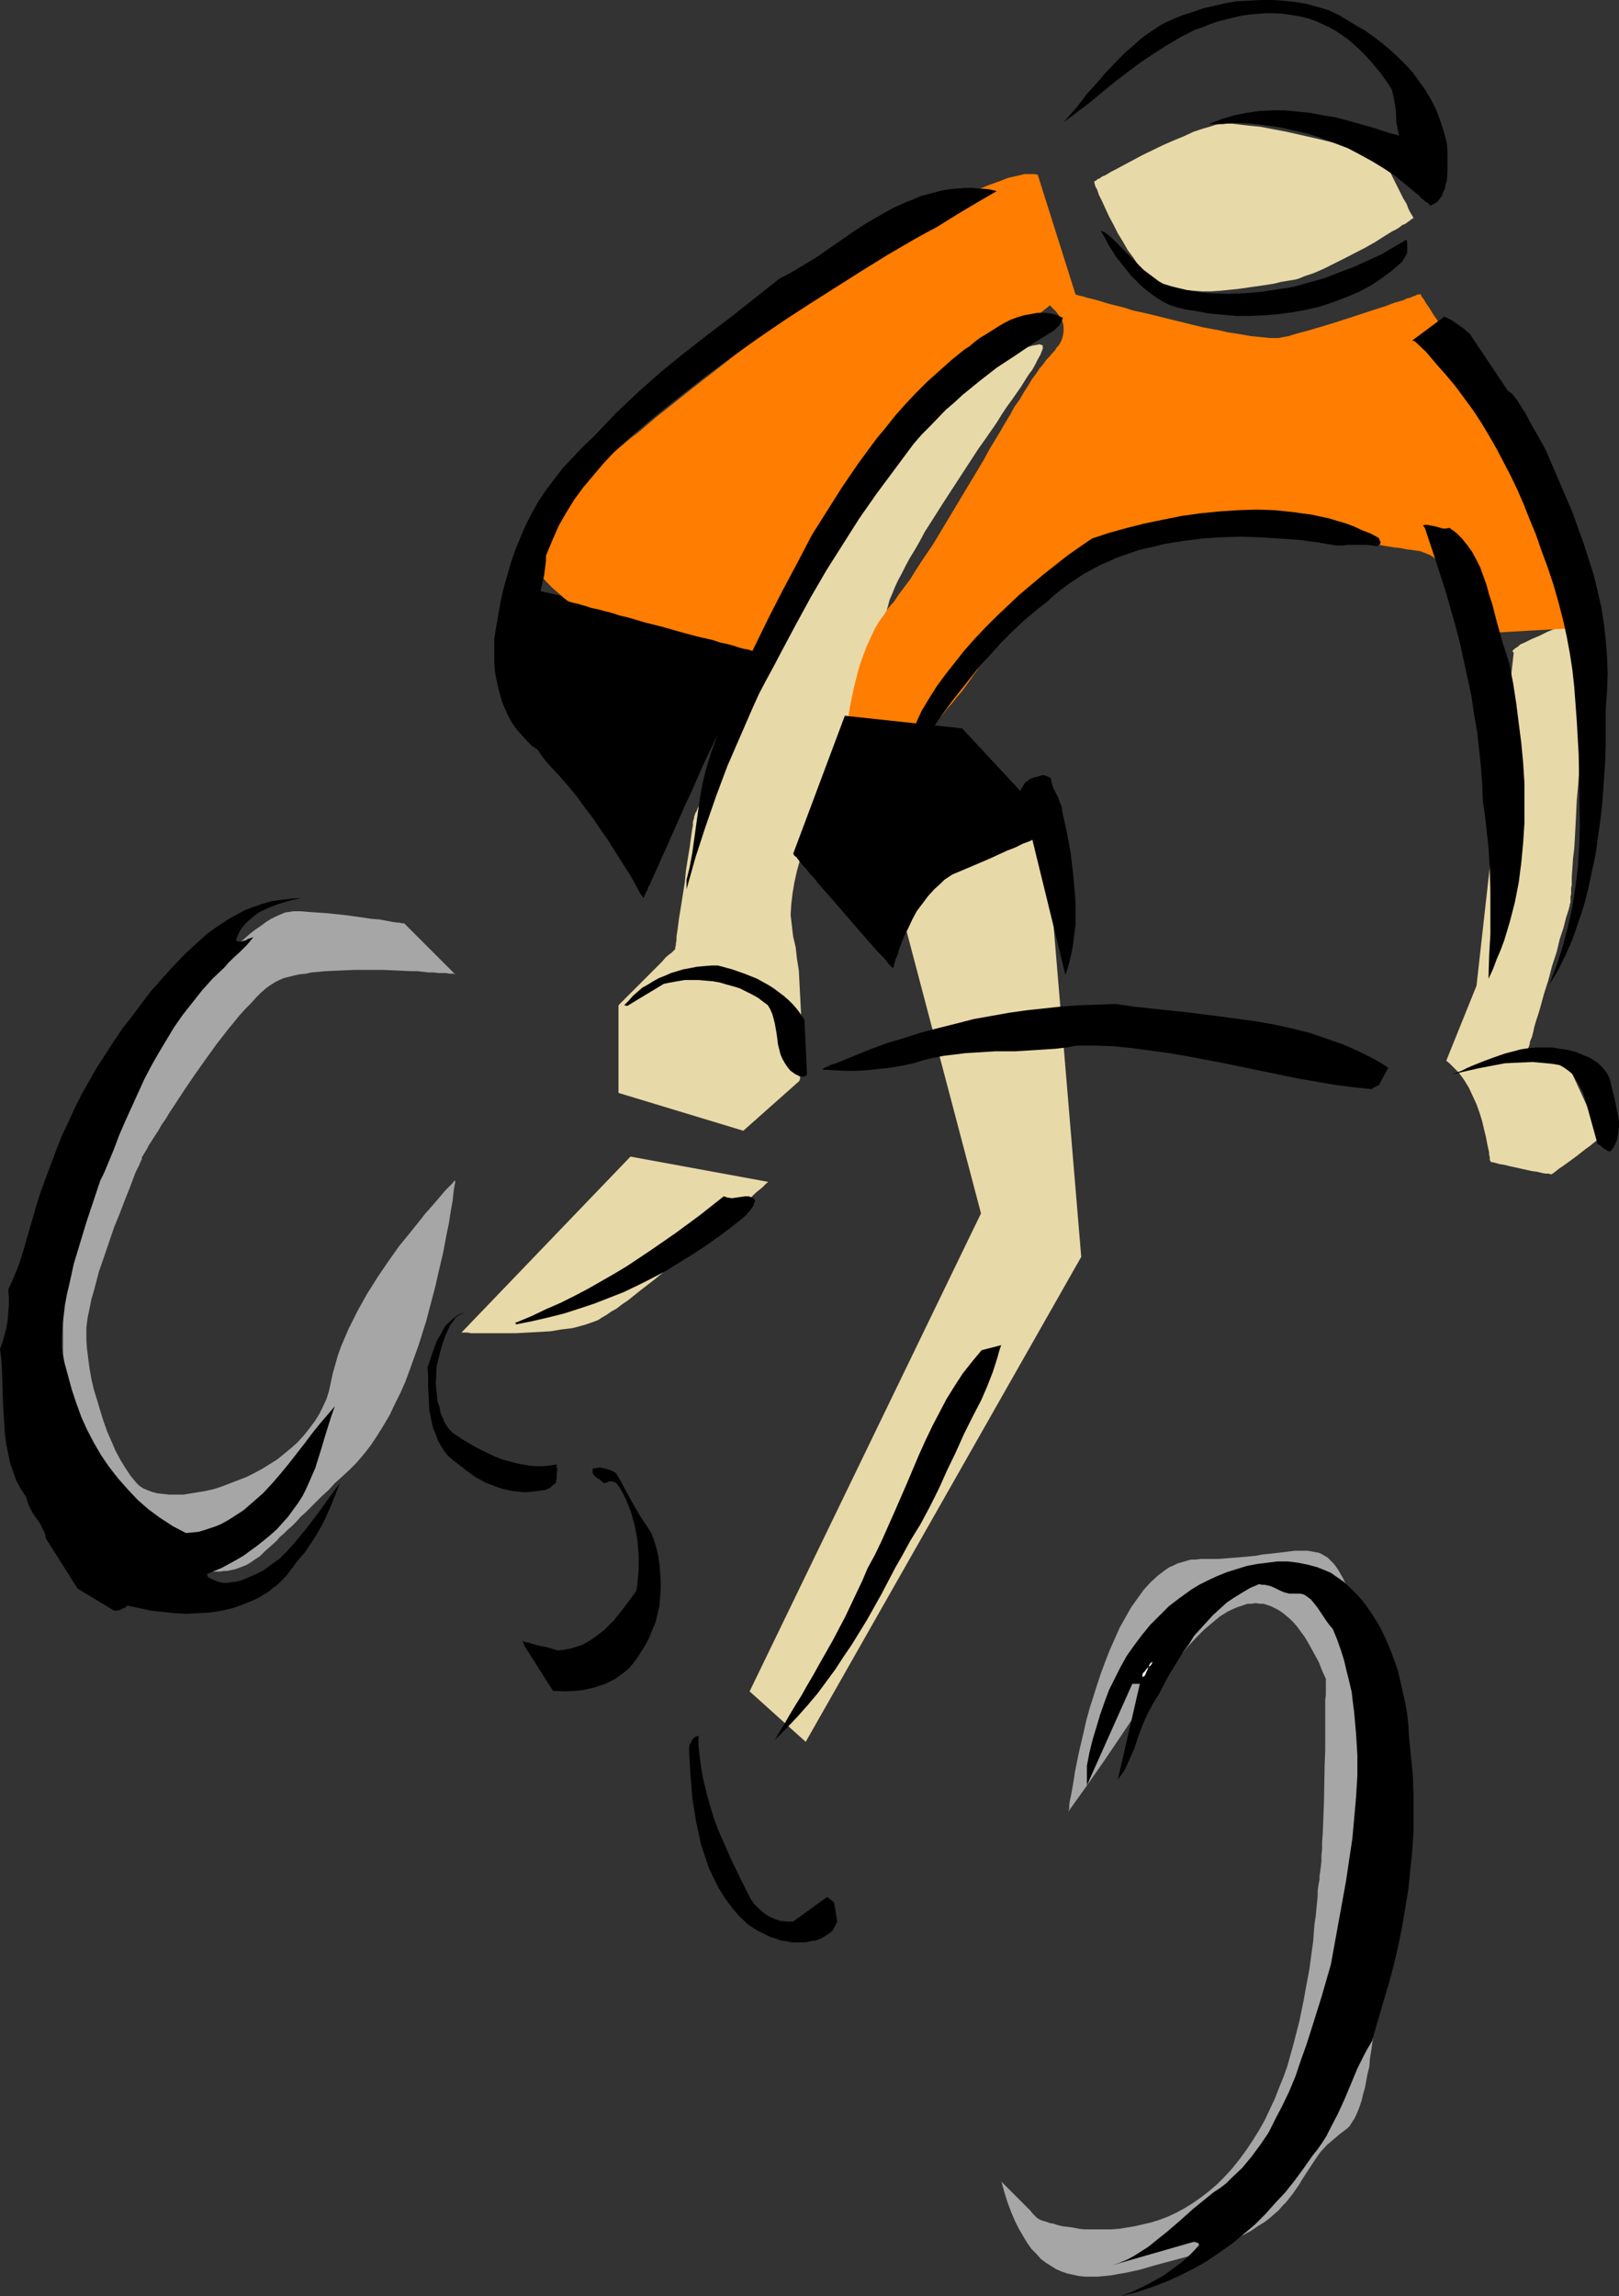
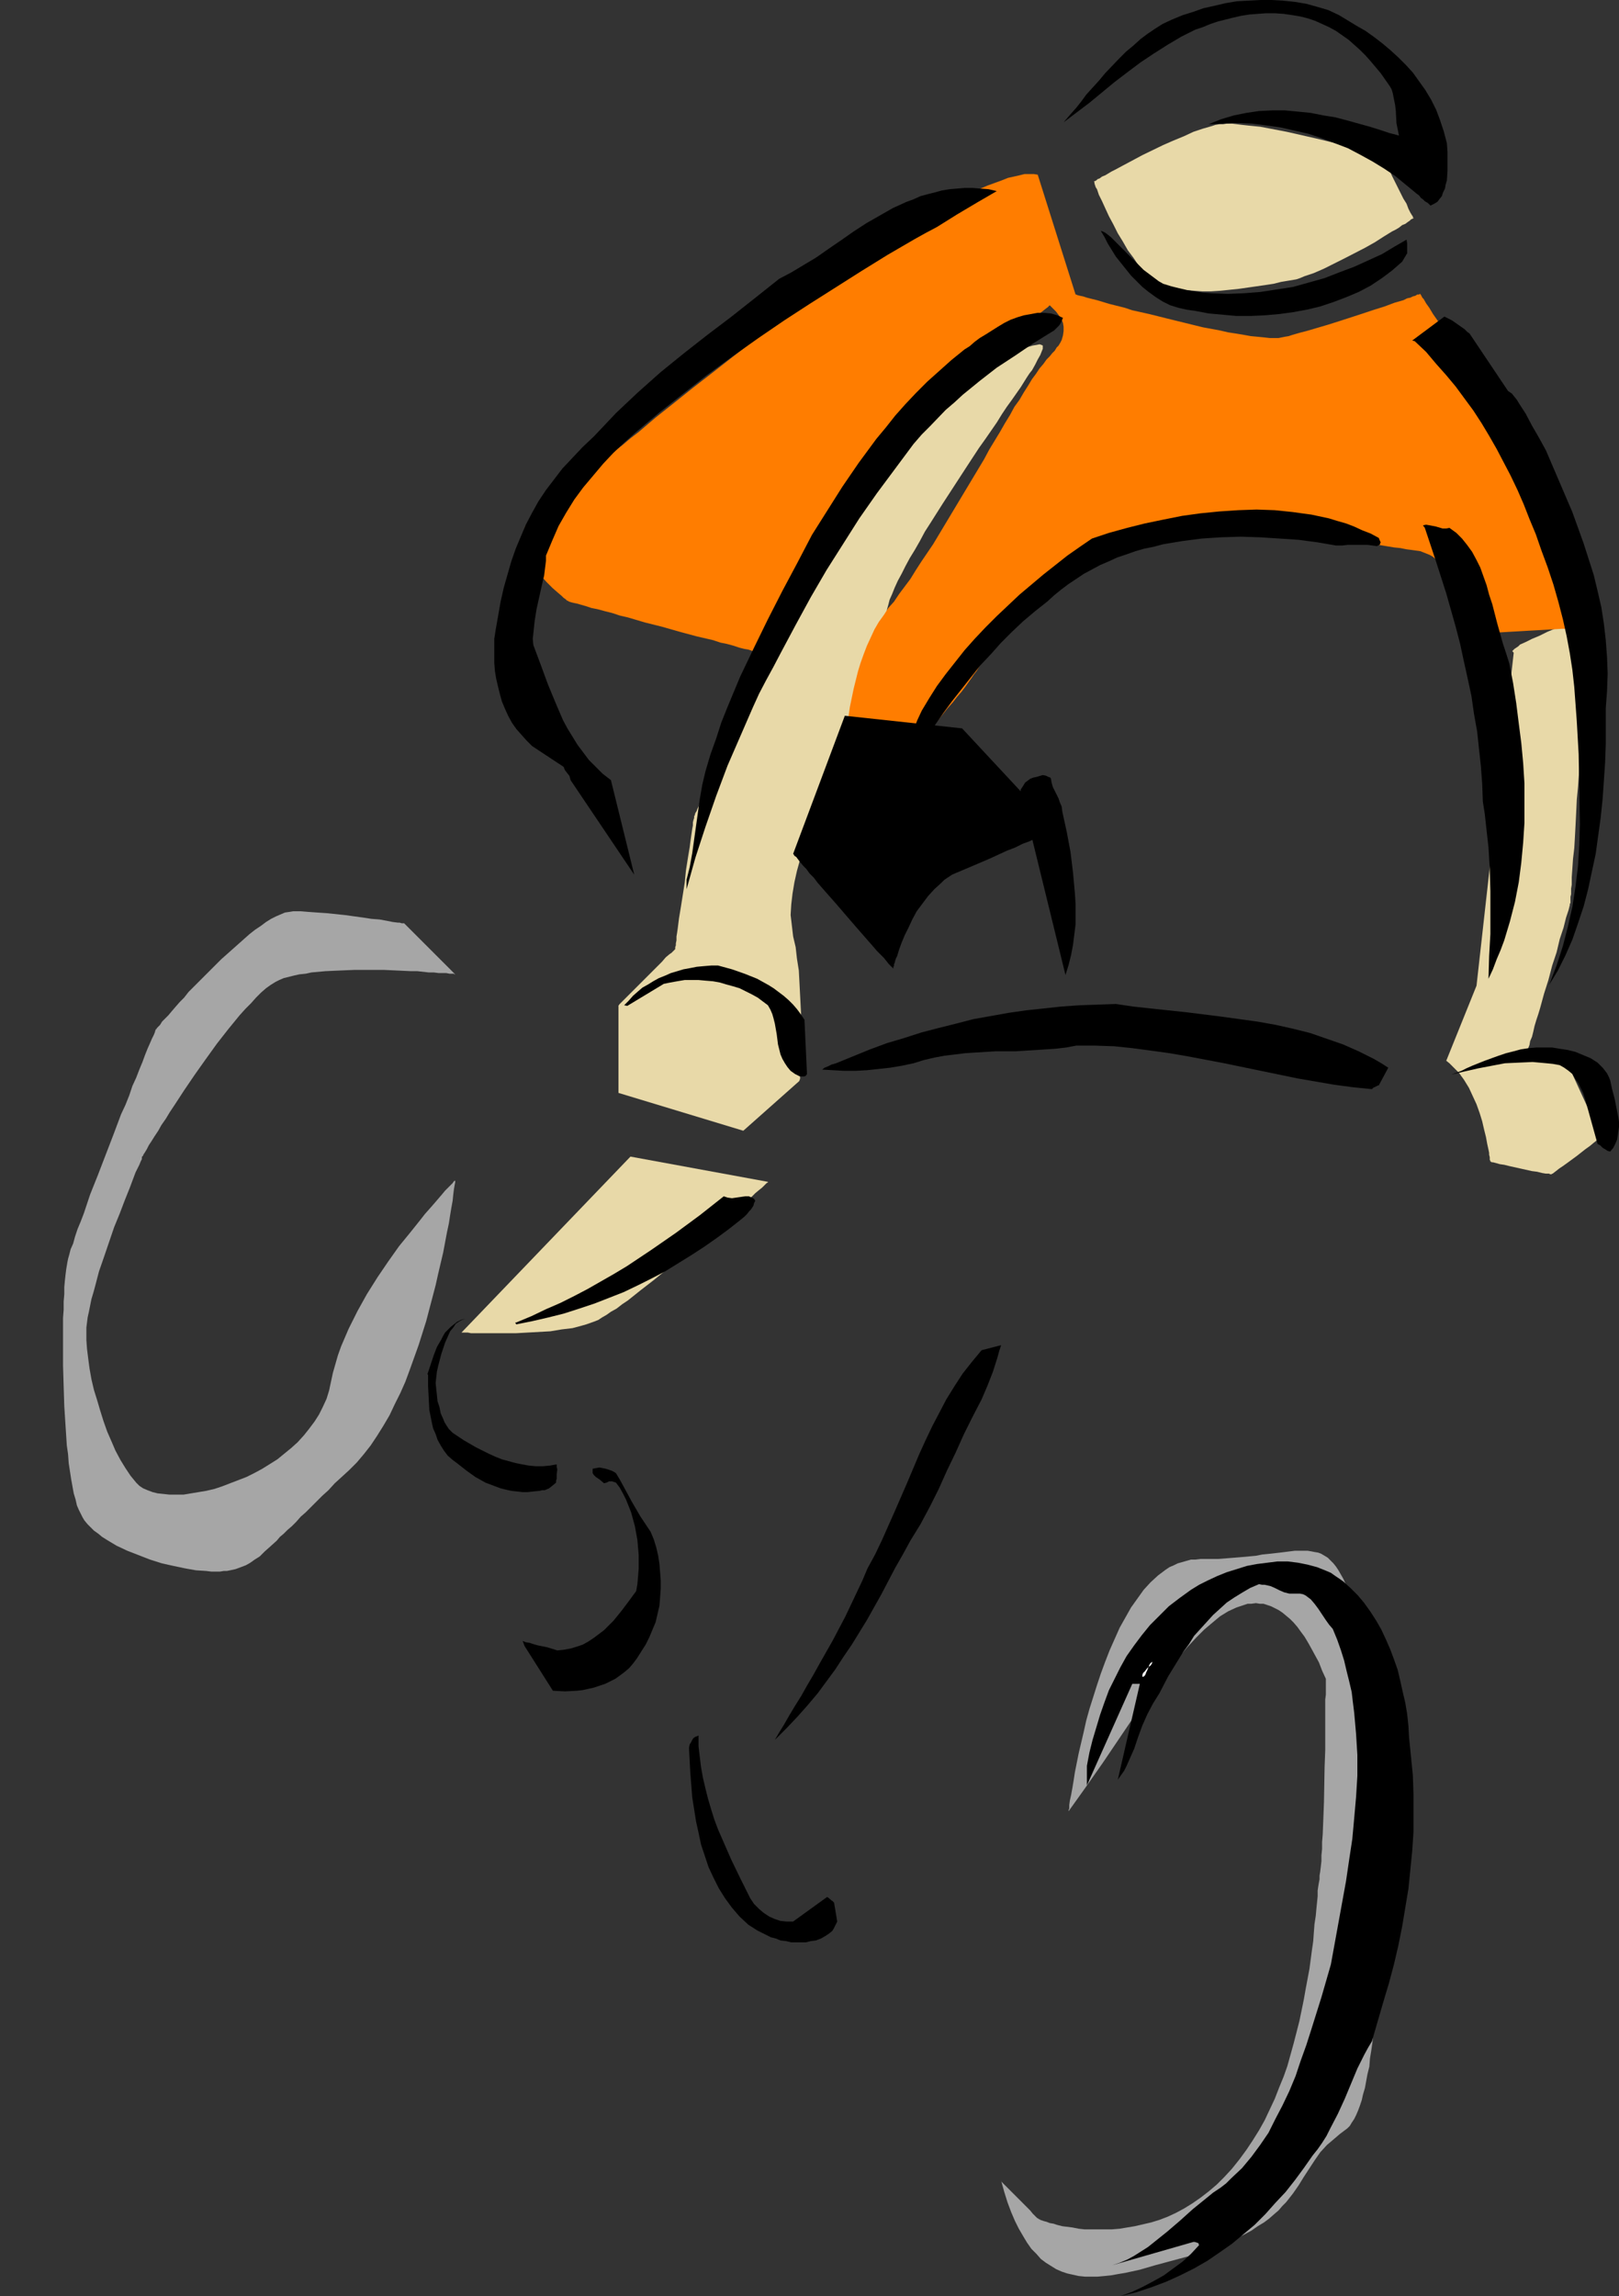
<svg xmlns="http://www.w3.org/2000/svg" xmlns:ns1="http://sodipodi.sourceforge.net/DTD/sodipodi-0.dtd" xmlns:ns2="http://www.inkscape.org/namespaces/inkscape" version="1.0" width="109.772mm" height="155.668mm" id="svg29" ns1:docname="Cycling 30.wmf">
  <rect width="100%" height="100%" fill="#333333" stroke="none" />
  <ns1:namedview id="namedview29" pagecolor="#ffffff" bordercolor="#000000" borderopacity="0.25" ns2:showpageshadow="2" ns2:pageopacity="0.0" ns2:pagecheckerboard="0" ns2:deskcolor="#d1d1d1" ns2:document-units="mm" />
  <defs id="defs1">
    <pattern id="WMFhbasepattern" patternUnits="userSpaceOnUse" width="6" height="6" x="0" y="0" />
  </defs>
  <path style="fill:#e8d9a8;fill-opacity:1;fill-rule:evenodd;stroke:none" d="m 280.308,46.538 v 0 l 0.162,0.162 v 0.323 l 0.162,0.485 0.162,0.485 0.323,0.485 0.485,1.454 0.808,1.616 0.808,1.778 0.969,2.101 1.131,2.101 1.131,2.262 1.292,2.101 1.292,2.262 1.454,1.939 1.292,1.939 1.454,1.616 1.616,1.454 0.808,0.485 0.646,0.485 1.616,0.808 1.777,0.646 1.939,0.485 2.1,0.323 2.1,0.162 2.262,0.162 h 2.262 l 2.423,-0.162 4.685,-0.485 4.524,-0.646 2.262,-0.323 2.1,-0.323 1.939,-0.485 1.939,-0.323 0.969,-0.162 0.969,-0.162 0.969,-0.323 1.131,-0.485 2.423,-0.808 2.585,-1.131 2.585,-1.293 2.585,-1.293 5.332,-2.747 2.585,-1.454 2.262,-1.454 2.1,-1.293 0.969,-0.485 0.808,-0.485 0.808,-0.646 0.808,-0.323 0.646,-0.485 0.485,-0.323 0.323,-0.323 0.323,-0.162 0.323,-0.162 v 0 -0.162 h -0.162 v -0.323 l -0.162,-0.162 -0.485,-0.808 -0.485,-0.97 -0.485,-1.293 -0.808,-1.293 -1.454,-2.909 -1.454,-2.909 -0.646,-1.454 -0.646,-1.131 -0.485,-0.97 -0.485,-0.808 -0.162,-0.323 v -0.323 h -0.162 v -0.162 0 h -0.323 l -0.485,-0.162 -0.485,-0.162 -0.808,-0.323 -0.969,-0.162 -0.969,-0.323 -1.131,-0.323 -1.292,-0.323 -1.292,-0.323 -1.454,-0.485 -1.454,-0.323 -3.231,-0.808 -3.393,-0.808 -7.109,-1.616 -3.393,-0.646 -3.393,-0.646 -3.231,-0.323 -1.454,-0.162 -1.292,-0.162 -1.292,-0.162 h -1.292 l -0.969,0.162 h -0.969 l -0.969,0.162 -0.969,0.323 -2.262,0.646 -2.423,0.808 -2.423,1.131 -2.747,1.131 -2.585,1.131 -5.332,2.585 -2.423,1.293 -2.423,1.293 -2.1,1.131 -0.969,0.485 -0.808,0.485 -0.808,0.485 -0.808,0.323 -0.646,0.485 -0.485,0.162 -0.323,0.323 -0.323,0.162 z" id="path1" />
  <path style="fill:#a6a6a6;fill-opacity:1;fill-rule:evenodd;stroke:none" d="m 273.845,464.09 v -0.162 -0.162 l 0.162,-0.323 v -0.485 -0.485 l 0.162,-1.131 0.323,-1.454 0.323,-1.778 0.323,-1.939 0.323,-2.101 0.485,-2.424 0.485,-2.424 0.646,-2.747 0.646,-2.747 0.646,-2.909 0.808,-2.909 1.939,-6.14 0.969,-2.909 1.131,-3.07 1.131,-2.909 1.292,-2.909 1.292,-2.909 1.454,-2.585 1.454,-2.585 1.616,-2.262 1.616,-2.262 1.777,-1.939 1.939,-1.778 1.939,-1.454 0.969,-0.646 1.131,-0.485 0.969,-0.485 1.131,-0.323 1.131,-0.323 1.131,-0.323 h 1.131 l 1.292,-0.162 h 2.262 2.262 l 2.1,-0.162 2.1,-0.162 1.939,-0.162 1.777,-0.162 1.777,-0.162 1.616,-0.323 1.616,-0.162 1.454,-0.162 1.454,-0.162 1.292,-0.162 1.292,-0.162 1.292,-0.162 h 1.131 0.969 1.131 l 0.969,0.162 0.808,0.162 0.969,0.162 0.808,0.323 0.808,0.485 0.808,0.485 0.646,0.646 0.808,0.808 0.646,0.808 0.646,0.97 0.646,1.131 0.646,1.131 0.646,1.454 0.646,1.454 0.646,1.778 0.323,0.97 0.162,0.97 0.323,1.293 0.323,1.293 0.323,1.454 0.162,1.454 0.323,1.778 0.323,1.616 0.323,1.939 0.162,1.939 0.323,1.939 0.323,2.101 0.485,4.525 0.485,4.686 0.485,5.009 0.485,5.171 0.323,5.332 0.323,5.656 0.323,5.494 0.162,5.656 0.323,11.635 0.162,5.656 v 5.656 5.494 l -0.162,5.494 -0.162,5.333 -0.323,5.009 -0.323,4.848 -0.323,2.262 -0.162,2.262 -0.323,2.262 -0.323,1.939 -0.162,2.101 -0.485,1.939 -0.323,1.778 -0.323,1.778 -0.485,1.616 -0.323,1.454 -0.485,1.454 -0.485,1.293 -0.485,1.131 -0.485,0.97 -0.646,0.97 -0.485,0.808 -0.646,0.646 -0.646,0.485 -1.292,0.97 -1.131,0.97 -1.131,0.97 -0.969,0.808 -1.777,1.939 -1.454,2.101 -2.747,4.201 -1.292,2.101 -1.454,2.101 -1.777,2.262 -0.969,0.97 -0.969,1.131 -1.131,0.97 -1.292,1.131 -1.292,0.97 -1.616,0.97 -1.616,1.131 -1.777,0.97 -1.939,0.97 -2.1,0.97 -2.423,0.97 -2.423,0.97 -2.747,0.808 -2.908,0.97 -4.201,1.131 -4.201,1.131 -3.877,1.131 -3.716,0.808 -1.939,0.323 -1.777,0.323 -1.616,0.162 -1.777,0.162 h -1.616 -1.616 l -1.616,-0.162 -1.454,-0.323 -1.454,-0.323 -1.454,-0.485 -1.454,-0.646 -1.292,-0.808 -1.292,-0.808 -1.292,-0.97 -1.131,-1.293 -1.292,-1.293 -1.131,-1.616 -0.969,-1.616 -1.131,-1.939 -0.969,-1.939 -0.969,-2.262 -0.969,-2.585 -0.808,-2.585 -0.808,-2.909 v 0.162 l 0.323,0.323 0.485,0.485 0.646,0.646 0.808,0.808 0.808,0.808 1.777,1.778 1.777,1.778 0.808,0.808 0.646,0.808 0.646,0.646 0.485,0.485 0.323,0.162 0.162,0.162 h 0.162 l 0.162,0.162 0.485,0.162 0.485,0.162 0.646,0.162 0.808,0.323 0.969,0.162 0.969,0.323 1.292,0.323 1.292,0.162 1.292,0.162 1.616,0.323 1.454,0.162 h 1.616 1.777 1.777 1.939 l 1.939,-0.162 1.939,-0.323 1.939,-0.323 2.1,-0.485 2.1,-0.485 2.1,-0.646 2.1,-0.808 2.1,-0.97 2.1,-1.131 2.1,-1.293 2.1,-1.454 2.1,-1.616 2.1,-1.778 1.939,-1.939 1.939,-2.101 1.939,-2.424 1.777,-2.424 1.616,-2.424 1.616,-2.585 1.454,-2.585 1.292,-2.747 1.292,-2.747 1.131,-2.909 1.131,-2.747 0.969,-2.747 1.616,-5.817 1.454,-5.656 1.131,-5.494 0.485,-2.747 0.485,-2.585 0.485,-2.585 0.323,-2.424 0.323,-2.424 0.323,-2.262 0.162,-2.262 0.162,-2.101 0.323,-2.101 0.162,-1.778 0.162,-1.616 0.162,-1.616 v -1.454 l 0.162,-1.131 0.162,-0.97 0.162,-0.808 v -0.97 l 0.162,-0.97 0.162,-1.293 0.162,-1.454 v -1.454 l 0.162,-1.616 v -1.778 l 0.162,-1.939 0.162,-4.04 0.162,-4.363 0.162,-8.888 0.162,-4.363 v -4.201 -3.878 -1.778 -3.07 l 0.162,-1.293 v -4.04 l -0.969,-2.101 -0.808,-2.101 -0.969,-1.778 -0.969,-1.778 -0.808,-1.454 -0.969,-1.616 -0.969,-1.293 -0.808,-1.131 -0.969,-1.131 -0.969,-0.97 -0.969,-0.808 -0.969,-0.808 -0.969,-0.646 -0.969,-0.485 -0.969,-0.485 -0.969,-0.323 -0.969,-0.323 h -0.969 l -0.969,-0.162 -1.131,0.162 h -0.969 l -0.969,0.323 -0.969,0.323 -0.969,0.323 -2.1,0.97 -2.1,1.293 -1.939,1.616 -2.1,1.778 -2.1,2.101 -2.1,2.262 -2.1,2.424 -2.262,2.585 -2.1,2.747 -2.1,2.909 -2.262,3.07 -2.1,2.909 -4.362,6.464 -4.362,6.464 -4.524,6.464 z" id="path2" />
-   <path style="fill:#000000;fill-opacity:1;fill-rule:evenodd;stroke:none" d="m 195.165,164.177 -57.677,-12.927 h -0.162 v 0.323 l -0.162,0.485 -0.162,0.485 -0.162,0.808 -0.162,0.97 -0.323,0.97 -0.162,1.131 -0.323,1.293 -0.323,1.293 -0.162,1.454 -0.162,1.616 -0.485,3.232 -0.323,3.555 -0.323,3.717 v 3.717 l 0.323,3.717 0.162,1.939 0.323,1.778 0.323,1.778 0.485,1.778 0.646,1.616 0.646,1.616 0.808,1.616 0.969,1.454 0.969,1.293 1.131,1.293 2.423,2.585 2.262,2.585 2.262,2.747 2.1,2.909 2.1,2.747 1.939,2.909 1.939,2.747 1.616,2.585 1.616,2.585 1.454,2.262 0.646,0.97 0.646,1.131 0.485,0.808 0.485,0.97 0.485,0.808 0.323,0.646 0.323,0.646 0.323,0.485 0.323,0.323 0.162,0.323 v 0.162 0 0 l 0.162,-0.162 0.162,-0.162 v -0.323 l 0.323,-0.485 0.162,-0.485 0.323,-0.485 0.162,-0.646 0.485,-0.808 0.323,-0.808 0.808,-1.778 0.969,-2.101 0.969,-2.262 1.131,-2.424 1.131,-2.585 1.292,-2.909 1.292,-2.909 1.292,-2.909 1.454,-3.07 2.747,-6.302 2.908,-6.14 1.454,-3.07 1.292,-3.07 1.292,-2.747 1.292,-2.747 1.131,-2.585 1.131,-2.424 0.969,-2.262 0.969,-1.778 0.808,-1.778 0.323,-0.808 0.323,-0.646 0.323,-0.485 0.323,-0.646 0.162,-0.323 0.162,-0.485 0.162,-0.162 0.162,-0.162 v -0.162 z" id="path3" />
  <path style="fill:#e8d9a8;fill-opacity:1;fill-rule:evenodd;stroke:none" d="m 118.262,341.442 43.298,-45.084 35.22,6.464 v 0.162 l -0.323,0.162 -0.485,0.485 -0.646,0.646 -0.808,0.646 -0.969,0.808 -0.969,0.97 -1.131,0.97 -1.292,1.131 -1.454,1.293 -1.616,1.293 -1.454,1.454 -3.393,2.909 -3.554,3.07 -7.432,6.14 -3.554,2.909 -3.554,2.747 -1.616,1.293 -1.616,1.293 -1.454,0.97 -1.454,1.131 -1.454,0.808 -1.131,0.808 -1.131,0.646 -0.969,0.646 -0.808,0.323 -2.262,0.808 -1.131,0.323 -2.423,0.646 -2.747,0.323 -2.908,0.485 -2.908,0.162 -2.908,0.162 -2.908,0.162 h -2.908 -5.008 -0.969 -1.131 -0.808 -0.808 l -0.808,-0.162 h -0.969 -0.485 z" id="path4" />
-   <path style="fill:#e8d9a8;fill-opacity:1;fill-rule:evenodd;stroke:none" d="M 206.475,446.315 277.077,322.051 267.383,206.029 l -41.521,8.08 25.527,96.793 -59.293,122.486 z" id="path5" />
  <path style="fill:#e8d9a8;fill-opacity:1;fill-rule:evenodd;stroke:none" d="m 387.907,167.247 -9.532,85.32 -7.755,19.229 0.808,0.646 0.808,0.808 1.616,1.616 1.292,1.778 1.292,2.101 0.969,2.101 0.969,2.101 0.808,2.262 0.646,2.101 0.485,2.101 0.485,1.939 0.323,1.778 0.323,1.454 0.162,0.808 v 0.485 l 0.162,0.646 v 0.323 0.323 l 0.162,0.323 v 0.162 0 0 h 0.162 l 0.162,0.162 h 0.323 l 0.646,0.162 1.131,0.323 1.131,0.162 1.292,0.323 5.816,1.293 1.292,0.162 1.292,0.323 0.969,0.162 h 0.808 l 0.323,0.162 h 0.323 v 0 l 0.162,-0.162 h 0.162 l 0.162,-0.162 0.646,-0.485 0.808,-0.646 0.969,-0.646 1.131,-0.808 2.423,-1.778 2.262,-1.778 1.131,-0.808 0.969,-0.808 0.808,-0.646 0.646,-0.485 0.162,-0.162 0.162,-0.162 0.162,-0.162 v 0 0 -0.162 l -0.162,-0.323 -0.162,-0.323 -0.323,-0.485 -0.162,-0.485 -0.323,-0.646 -0.323,-0.808 -0.808,-1.454 -0.808,-1.778 -1.777,-3.878 -1.777,-3.878 -0.808,-1.778 -0.808,-1.616 -0.323,-0.646 -0.323,-0.646 -0.162,-0.646 -0.323,-0.485 -0.162,-0.323 -0.162,-0.323 v -0.162 -0.162 l -0.162,0.162 h -0.808 -0.646 -6.462 -0.646 -0.646 l -0.162,-0.162 v 0 l 0.162,-0.323 0.162,-0.485 0.162,-0.808 0.323,-0.808 0.162,-0.97 0.485,-1.131 0.323,-1.293 0.323,-1.454 0.485,-1.616 0.485,-1.454 0.485,-1.616 0.969,-3.555 1.131,-3.555 0.969,-3.717 1.131,-3.393 0.808,-3.393 0.485,-1.454 0.485,-1.454 0.323,-1.293 0.323,-1.293 0.323,-0.97 0.323,-0.97 0.162,-0.646 0.162,-0.646 v -0.323 l 0.162,-0.162 v -0.162 -0.162 -0.485 -0.323 -0.485 l 0.162,-0.646 v -1.454 l 0.162,-0.97 v -1.939 l 0.162,-2.262 0.162,-2.424 0.323,-2.747 0.162,-2.747 0.162,-3.07 0.162,-3.232 0.162,-3.393 0.323,-3.393 0.969,-13.735 0.162,-3.393 0.162,-3.232 0.323,-3.232 0.162,-3.07 0.162,-2.909 0.162,-2.747 0.162,-2.424 0.162,-2.262 0.162,-1.939 v -0.808 l 0.162,-0.808 v -0.808 -0.646 -0.485 l 0.162,-0.485 v -0.323 -0.323 -0.162 0 h -0.323 l -0.162,0.162 -0.485,0.162 -0.485,0.162 -0.646,0.162 -0.646,0.323 -0.808,0.323 -1.616,0.646 -1.777,0.646 -3.877,1.616 -1.939,0.97 -1.939,0.808 -1.616,0.808 -1.454,0.646 -0.485,0.485 -0.485,0.323 -0.485,0.323 -0.162,0.162 -0.323,0.323 v 0.162 l 0.162,0.162 z" id="path6" />
  <path style="fill:#e8d9a8;fill-opacity:1;fill-rule:evenodd;stroke:none" d="m 204.859,276.967 -14.379,12.766 -31.989,-9.695 v -0.162 -0.162 -1.778 -1.454 -15.351 -1.454 -1.778 -0.162 -0.162 h 0.162 v -0.162 l 0.162,-0.162 0.323,-0.323 0.323,-0.323 0.323,-0.323 0.969,-0.97 1.131,-1.131 1.131,-1.131 2.585,-2.585 2.747,-2.747 1.292,-1.293 0.969,-1.131 0.969,-0.808 0.485,-0.323 0.323,-0.323 0.323,-0.323 0.162,-0.162 0.162,-0.162 v 0 -0.162 -0.323 l 0.162,-0.485 v -0.485 l 0.162,-0.808 v -0.97 l 0.162,-0.97 0.162,-1.131 0.162,-1.293 0.162,-1.293 0.485,-2.909 0.485,-3.07 0.485,-3.07 0.323,-3.232 0.485,-3.07 0.485,-2.909 0.162,-1.293 0.162,-1.131 0.162,-1.131 0.162,-1.131 0.162,-0.808 v -0.808 l 0.162,-0.646 0.162,-0.485 v -0.323 0 -0.162 l 0.162,-0.162 v -0.162 l 0.162,-0.485 0.323,-0.485 0.162,-0.485 0.323,-0.646 0.323,-0.808 0.485,-0.97 0.323,-0.97 0.485,-0.97 0.485,-1.131 0.646,-1.131 0.485,-1.293 1.292,-2.747 1.292,-2.909 1.454,-3.232 1.454,-3.393 1.777,-3.555 1.616,-3.555 1.777,-3.878 3.716,-7.756 3.716,-8.08 3.877,-7.756 1.777,-3.878 1.939,-3.717 1.777,-3.717 1.777,-3.393 1.616,-3.393 1.616,-2.909 1.616,-2.909 1.454,-2.585 0.808,-1.131 0.646,-1.131 0.646,-0.97 0.485,-0.97 0.646,-0.97 0.485,-0.808 0.485,-0.646 0.485,-0.485 3.716,-4.201 3.877,-4.04 4.039,-4.04 4.201,-3.717 2.1,-1.778 2.1,-1.616 2.262,-1.616 2.262,-1.454 2.1,-1.454 2.423,-1.293 2.262,-1.131 2.423,-0.97 1.131,-0.485 1.131,-0.323 0.969,-0.485 0.969,-0.323 0.808,-0.323 0.969,-0.323 1.292,-0.485 1.131,-0.323 0.969,-0.162 0.808,-0.162 0.485,0.162 0.323,0.162 v 0.323 0.485 l -0.323,0.808 -0.323,0.808 -0.646,1.131 -0.646,1.293 -0.808,1.454 -0.646,0.808 -0.646,0.97 -0.808,1.293 -0.808,1.293 -1.131,1.616 -1.131,1.616 -1.292,1.778 -1.292,1.939 -1.292,2.101 -1.454,2.101 -1.454,2.101 -1.616,2.262 -3.07,4.686 -6.301,9.695 -3.07,4.848 -1.454,2.262 -1.292,2.424 -1.292,2.262 -1.292,2.101 -1.131,2.101 -0.969,1.939 -0.969,1.778 -0.808,1.778 -0.646,1.616 -0.646,1.454 -0.323,1.293 -0.323,1.131 -0.323,2.101 -0.323,2.262 -0.646,2.101 -0.646,2.262 -0.808,2.262 -0.808,2.424 -1.777,4.686 -1.777,4.848 -1.939,5.171 -1.939,5.171 -1.939,5.333 -0.969,2.747 -0.969,2.747 -0.969,2.909 -1.131,2.747 -2.423,5.817 -2.1,5.656 -0.808,2.909 -0.808,2.909 -0.646,2.909 -0.485,2.909 -0.323,2.747 -0.162,2.747 0.323,2.747 0.323,2.747 0.646,2.747 0.323,2.909 0.485,3.07 0.162,3.07 0.323,6.302 0.162,2.909 v 5.656 l -0.162,2.424 v 2.262 0.97 0.97 l -0.162,0.808 v 0.808 0.646 0.485 0.485 l -0.162,0.323 z" id="path7" />
  <path style="fill:#ff7d00;fill-opacity:1;fill-rule:evenodd;stroke:none" d="m 265.929,44.761 9.694,30.702 h 0.162 l 0.323,0.162 0.646,0.162 0.808,0.162 0.969,0.323 1.292,0.323 1.292,0.323 1.616,0.485 1.616,0.485 1.939,0.485 1.939,0.485 1.939,0.646 4.362,0.97 4.524,1.131 9.209,2.262 4.362,0.808 2.1,0.485 2.1,0.323 1.939,0.323 1.777,0.323 1.777,0.162 1.616,0.162 1.454,0.162 h 1.131 1.131 l 0.808,-0.162 0.808,-0.162 0.969,-0.162 0.969,-0.323 1.131,-0.323 1.131,-0.323 1.292,-0.323 2.747,-0.808 2.747,-0.808 3.07,-0.97 5.978,-1.939 2.908,-0.97 2.585,-0.808 2.585,-0.97 1.131,-0.323 1.131,-0.323 0.969,-0.485 0.808,-0.162 0.646,-0.323 0.646,-0.162 0.485,-0.323 h 0.485 l 0.162,-0.162 h 0.162 v 0 0.162 l 0.162,0.162 0.162,0.323 0.162,0.323 0.323,0.323 0.646,1.131 0.808,1.131 0.969,1.616 1.131,1.616 1.131,1.778 1.292,2.101 1.292,2.101 1.454,2.262 1.616,2.424 3.07,4.848 3.393,5.171 3.231,5.171 3.07,4.848 1.616,2.424 1.454,2.262 1.292,2.101 1.292,1.939 1.131,1.778 1.131,1.778 0.969,1.293 0.808,1.293 0.323,0.485 0.323,0.485 0.162,0.485 0.323,0.323 0.162,0.162 v 0.162 l 0.162,0.162 v 0.162 l 0.162,0.162 v 0.485 l 0.162,0.646 0.162,0.646 0.323,0.97 0.162,0.808 0.323,1.131 0.323,1.131 0.323,1.131 0.646,2.747 0.808,2.747 0.808,2.747 0.646,2.909 0.808,2.747 0.646,2.585 0.323,1.293 0.323,0.97 0.323,1.131 0.162,0.808 0.323,0.808 0.162,0.808 0.162,0.485 v 0.323 l 0.162,0.323 v 0 h -0.162 l -0.162,0.162 h -0.485 -0.485 -0.808 l -0.808,0.162 h -0.808 l -1.131,0.162 h -2.262 l -2.585,0.162 -2.747,0.162 -2.908,0.162 -2.747,0.162 -2.908,0.162 -2.585,0.162 h -1.131 l -2.1,0.162 h -0.969 -0.808 -0.646 -0.646 -0.808 v 0 -0.162 -0.162 l -0.162,-0.485 v -0.323 l -0.162,-0.485 -0.323,-1.293 -0.323,-1.454 -0.485,-1.778 -0.485,-1.616 -0.808,-1.939 -0.808,-1.939 -0.808,-1.778 -1.131,-1.778 -1.131,-1.616 -1.292,-1.454 -1.454,-1.293 -0.808,-0.485 -0.808,-0.323 -0.808,-0.323 -0.808,-0.323 -1.131,-0.162 -1.131,-0.162 -1.292,-0.162 -1.616,-0.323 -1.616,-0.162 -1.939,-0.323 -1.939,-0.323 -2.1,-0.323 -2.262,-0.485 -2.1,-0.323 -5.008,-0.646 -5.008,-0.646 -5.332,-0.646 -5.332,-0.646 -5.493,-0.485 -5.17,-0.323 -5.17,-0.162 h -4.847 l -2.262,0.162 h -2.262 l -2.1,0.323 -2.1,0.162 -1.777,0.323 -1.777,0.485 -1.616,0.485 -1.616,0.646 -1.777,0.808 -1.777,0.808 -3.393,1.778 -3.393,2.101 -3.231,2.262 -3.393,2.585 -3.231,2.585 -2.908,2.585 -3.07,2.747 -2.585,2.747 -2.585,2.747 -2.262,2.424 -1.131,1.293 -0.808,1.131 -0.969,1.131 -0.808,1.131 -0.808,0.97 -0.646,0.97 -0.485,0.808 -0.485,0.808 -0.646,0.808 -0.646,0.97 -0.808,1.131 -0.808,1.131 -0.969,1.293 -1.131,1.293 -1.131,1.454 -1.292,1.454 -2.585,3.232 -2.908,3.232 -5.816,6.464 -3.07,3.232 -2.585,3.07 -1.292,1.454 -1.292,1.293 -1.131,1.293 -1.131,1.131 -0.969,1.131 -0.969,0.808 -0.646,0.808 -0.646,0.808 -0.646,0.485 -0.323,0.485 -0.323,0.162 v 0.162 -0.162 -0.323 l -0.162,-0.485 v -0.646 -0.97 l -0.162,-0.97 v -1.131 -1.293 -1.454 -3.393 -1.778 -1.939 l 0.323,-4.04 0.162,-2.101 0.485,-4.363 0.646,-4.525 0.969,-4.686 1.131,-4.525 0.646,-2.101 0.808,-2.262 0.808,-2.101 0.969,-2.101 0.969,-2.101 1.131,-1.939 1.292,-1.778 1.131,-1.778 1.454,-1.616 1.292,-1.939 1.454,-1.939 1.454,-1.939 1.292,-2.101 1.454,-2.262 3.07,-4.525 2.908,-4.848 2.908,-4.848 5.816,-9.695 1.454,-2.424 1.292,-2.424 2.747,-4.525 1.292,-2.262 1.292,-2.101 1.131,-2.101 1.292,-1.778 1.131,-1.939 1.131,-1.778 0.969,-1.616 0.969,-1.293 0.969,-1.454 0.969,-1.131 0.808,-1.131 0.808,-0.808 0.646,-0.808 0.646,-0.646 0.485,-0.808 0.485,-0.485 0.485,-0.808 0.323,-0.646 0.323,-1.131 0.162,-1.131 v -1.131 l -0.162,-0.97 -0.323,-0.808 -0.485,-0.808 -0.485,-0.646 -0.485,-0.646 -0.485,-0.485 -0.485,-0.485 -0.323,-0.323 -0.162,-0.162 -0.162,-0.162 -0.162,0.162 -0.323,0.323 -0.646,0.485 -0.808,0.646 -1.131,0.808 -1.131,0.97 -1.454,1.131 -1.454,1.293 -1.777,1.293 -1.777,1.454 -2.1,1.616 -1.939,1.616 -2.1,1.778 -2.262,1.778 -4.524,3.878 -4.685,4.04 -4.685,4.04 -4.524,4.201 -2.262,1.939 -2.1,2.101 -1.939,2.101 -1.939,1.939 -1.777,1.939 -1.616,1.778 -1.616,1.778 -1.292,1.778 -1.292,1.616 -0.969,1.454 -1.777,3.232 -1.777,3.232 -3.716,6.625 -1.777,3.232 -1.777,3.232 -1.616,3.07 -1.616,3.07 -1.454,2.747 -1.292,2.585 -0.646,1.131 -0.485,1.131 -0.485,0.97 -0.485,0.97 -0.485,0.808 -0.323,0.646 -0.323,0.646 -0.323,0.646 -0.162,0.323 -0.162,0.323 v 0.162 0.162 l -0.162,-0.162 h -0.485 l -0.646,-0.162 -0.969,-0.323 -0.969,-0.162 -1.292,-0.323 -1.454,-0.485 -1.777,-0.485 -1.616,-0.323 -1.939,-0.646 -2.1,-0.485 -2.1,-0.485 -4.201,-1.131 -4.524,-1.293 -4.524,-1.131 -4.362,-1.293 -2.1,-0.485 -1.939,-0.646 -1.939,-0.485 -1.777,-0.485 -1.616,-0.323 -1.454,-0.485 -1.131,-0.323 -1.131,-0.323 -0.808,-0.162 -0.646,-0.162 -0.485,-0.162 h -0.162 v -0.162 h -0.162 l -0.323,-0.162 -0.323,-0.323 -0.485,-0.323 -0.485,-0.485 -1.131,-0.97 -1.292,-1.131 -1.454,-1.454 -1.292,-1.454 -1.454,-1.616 -1.131,-1.778 -0.969,-1.939 -0.485,-0.97 -0.323,-0.808 -0.323,-0.97 v -0.97 l -0.162,-0.97 0.162,-0.808 0.162,-0.97 0.323,-0.97 0.485,-0.808 0.646,-0.808 0.808,-0.808 0.969,-0.808 0.485,-0.485 0.808,-0.485 0.808,-0.646 0.969,-0.808 0.969,-0.808 1.131,-0.97 1.292,-0.97 1.454,-1.131 1.454,-1.131 1.616,-1.293 1.454,-1.293 1.777,-1.454 1.777,-1.454 1.939,-1.454 1.939,-1.616 2.1,-1.616 2.1,-1.778 2.1,-1.616 4.362,-3.717 4.685,-3.717 4.847,-3.878 5.008,-3.878 5.17,-4.04 10.501,-8.08 10.501,-7.918 5.17,-3.717 5.332,-3.717 5.008,-3.555 5.008,-3.232 4.847,-3.07 2.262,-1.616 2.423,-1.293 2.262,-1.454 2.1,-1.293 2.1,-1.131 2.1,-0.97 1.939,-1.131 1.939,-0.97 1.939,-0.808 1.777,-0.646 1.777,-0.646 1.616,-0.646 1.454,-0.323 1.454,-0.323 1.292,-0.323 h 1.292 1.131 z" id="path8" />
  <path style="fill:#a6a6a6;fill-opacity:1;fill-rule:evenodd;stroke:none" d="m 116.647,249.658 h -0.162 l -0.162,-0.162 h -0.485 -0.646 l -0.808,-0.162 h -0.969 -0.969 l -1.292,-0.162 h -1.292 l -1.454,-0.162 -1.454,-0.162 h -1.616 l -3.393,-0.162 -3.554,-0.162 h -3.877 -3.716 l -3.877,0.162 -3.554,0.162 -3.554,0.323 -1.454,0.323 -1.616,0.162 -1.454,0.323 -1.292,0.323 -1.292,0.323 -1.131,0.485 -0.969,0.485 -1.292,0.808 -1.131,0.808 -1.292,1.131 -1.292,1.293 -1.292,1.454 -1.454,1.454 -1.454,1.616 -2.908,3.555 -2.908,3.717 -2.908,4.04 -2.747,3.878 -2.747,4.04 -2.423,3.717 -1.292,1.939 -0.969,1.616 -1.131,1.616 -0.808,1.454 -0.969,1.454 -0.808,1.293 -0.646,0.97 -0.485,0.97 -0.485,0.808 -0.323,0.485 -0.162,0.323 v 0.162 h -0.162 l -0.162,0.323 v 0.485 l -0.323,0.646 -0.323,0.808 -0.485,0.97 -0.485,0.97 -0.485,1.293 -0.485,1.293 -0.485,1.293 -0.646,1.616 -0.646,1.616 -1.292,3.393 -1.454,3.555 -2.585,7.595 -1.292,3.717 -0.969,3.717 -0.485,1.778 -0.485,1.616 -0.323,1.616 -0.323,1.616 -0.323,1.454 -0.162,1.293 -0.162,1.293 v 1.131 2.101 l 0.162,2.262 0.323,2.585 0.323,2.424 0.485,2.747 0.646,2.747 0.808,2.585 0.808,2.747 0.808,2.585 0.969,2.747 1.131,2.585 0.969,2.262 1.292,2.424 1.292,2.101 1.292,1.939 1.454,1.778 0.808,0.808 0.969,0.646 1.131,0.485 1.292,0.485 1.292,0.323 1.616,0.162 1.454,0.162 h 1.777 1.777 l 1.939,-0.323 1.939,-0.323 1.939,-0.323 2.1,-0.485 1.939,-0.646 2.1,-0.808 2.1,-0.808 2.1,-0.808 1.939,-0.97 2.1,-1.131 3.877,-2.424 1.777,-1.454 1.777,-1.454 1.616,-1.454 1.616,-1.778 1.292,-1.616 1.454,-1.939 1.131,-1.778 0.969,-1.939 0.969,-2.101 0.646,-2.101 0.485,-2.262 0.485,-2.262 0.646,-2.262 0.646,-2.262 0.808,-2.262 0.969,-2.262 0.969,-2.262 2.262,-4.525 2.423,-4.363 2.747,-4.363 2.747,-4.04 2.747,-3.878 1.454,-1.778 1.454,-1.778 1.292,-1.616 1.292,-1.616 1.131,-1.454 1.292,-1.454 1.131,-1.293 0.969,-1.131 0.969,-1.131 0.808,-0.97 0.808,-0.808 0.646,-0.646 0.485,-0.485 0.323,-0.485 0.323,-0.162 v -0.162 0.162 0.485 l -0.162,0.808 -0.162,0.97 -0.162,1.293 -0.162,1.616 -0.323,1.778 -0.323,1.939 -0.323,2.101 -0.485,2.262 -0.485,2.585 -0.485,2.585 -0.646,2.747 -0.646,2.747 -0.646,2.909 -0.808,3.07 -1.616,6.14 -1.939,6.14 -2.262,6.302 -1.131,3.07 -1.292,2.909 -1.454,2.909 -1.292,2.747 -1.616,2.747 -1.616,2.585 -1.616,2.424 -1.777,2.262 -1.777,2.101 -1.939,1.939 -1.939,1.778 -1.777,1.616 -1.616,1.778 -1.616,1.454 -1.454,1.454 -1.454,1.454 -1.292,1.293 -1.292,1.131 -1.131,1.293 -1.131,1.131 -1.131,0.97 -0.969,0.97 -0.969,0.808 -0.808,0.97 -1.616,1.454 -1.454,1.293 -1.292,1.293 -1.292,0.808 -1.131,0.808 -1.131,0.646 -1.292,0.485 -1.292,0.485 -1.454,0.323 -0.808,0.162 h -0.808 l -0.969,0.162 h -2.262 l -1.292,-0.162 -2.585,-0.162 -2.747,-0.485 -3.07,-0.646 -2.908,-0.646 -3.07,-0.97 -2.908,-1.131 -2.908,-1.131 -2.747,-1.293 -2.423,-1.454 -1.292,-0.808 -0.969,-0.808 -1.131,-0.808 -0.808,-0.808 -0.808,-0.808 -0.808,-0.97 -0.485,-0.808 -0.485,-0.97 -0.485,-0.97 -0.485,-1.131 -0.323,-1.454 -0.485,-1.616 -0.323,-1.778 -0.323,-1.778 -0.323,-2.101 -0.323,-2.101 -0.162,-2.262 -0.323,-2.262 -0.323,-5.009 -0.323,-5.009 -0.162,-5.171 -0.162,-5.333 v -9.857 -2.262 l 0.162,-2.101 v -2.101 l 0.162,-1.939 v -1.778 l 0.162,-1.778 0.162,-1.454 0.162,-1.293 0.162,-0.97 0.162,-0.97 0.162,-0.808 0.323,-1.131 0.323,-1.293 0.646,-1.454 0.485,-1.778 0.646,-1.939 0.808,-1.939 0.808,-2.101 0.808,-2.424 0.808,-2.424 1.939,-4.848 4.039,-10.503 1.939,-5.171 1.131,-2.424 0.969,-2.424 0.808,-2.424 0.969,-2.101 0.808,-2.101 0.808,-1.939 0.646,-1.778 0.646,-1.616 0.646,-1.454 0.485,-1.131 0.485,-0.97 0.323,-0.808 v -0.162 l 0.162,-0.323 v 0 -0.162 h 0.162 l 0.162,-0.323 0.323,-0.323 0.485,-0.485 0.485,-0.808 0.808,-0.808 0.808,-0.808 0.808,-0.97 0.969,-1.131 1.131,-1.293 1.131,-1.131 1.131,-1.454 2.585,-2.585 2.908,-2.909 2.908,-2.909 2.908,-2.585 2.908,-2.585 1.454,-1.293 1.454,-1.131 1.454,-0.97 1.292,-0.97 1.292,-0.808 1.292,-0.646 1.131,-0.485 1.131,-0.485 1.131,-0.162 0.969,-0.162 h 1.939 l 1.939,0.162 2.262,0.162 2.423,0.162 4.685,0.485 4.685,0.646 2.1,0.323 2.1,0.162 1.777,0.323 1.616,0.323 1.292,0.162 h 0.485 l 0.485,0.162 h 0.323 0.323 l 0.162,0.162 v 0 z" id="path9" />
-   <path style="fill:#000000;fill-opacity:1;fill-rule:evenodd;stroke:none" d="m 0,345.643 0.323,2.424 0.162,2.424 0.162,5.009 0.162,5.009 0.323,4.848 0.162,2.424 0.323,2.424 0.485,2.262 0.485,2.424 0.808,2.262 0.808,2.262 1.131,2.101 1.454,2.262 0.162,0.808 0.323,0.808 0.646,1.454 0.646,1.131 0.808,1.131 0.808,1.131 0.646,1.293 0.646,1.293 0.162,0.646 0.162,0.808 8.078,12.766 9.371,5.656 h 0.646 l 0.808,-0.162 0.969,-0.485 0.485,-0.162 0.485,-0.485 3.07,0.646 2.908,0.646 3.07,0.323 3.07,0.323 3.07,0.162 3.07,-0.162 2.908,-0.162 3.07,-0.485 2.747,-0.646 2.747,-0.97 2.747,-1.131 1.292,-0.646 1.292,-0.808 1.131,-0.646 1.131,-0.97 1.292,-0.97 2.1,-2.101 0.969,-1.293 0.969,-1.293 0.969,-1.293 1.939,-2.262 1.616,-2.424 1.454,-2.262 1.454,-2.585 1.131,-2.424 1.131,-2.585 2.1,-5.333 -1.454,1.939 -1.292,1.778 -2.908,4.04 -3.07,4.04 -1.616,1.939 -1.616,1.939 -1.777,1.939 -1.777,1.778 -2.1,1.454 -1.939,1.454 -2.262,1.131 -2.262,0.97 -1.131,0.485 -1.292,0.323 -1.292,0.162 -1.292,0.162 h -0.808 l -0.808,-0.162 -0.969,-0.323 -0.808,-0.323 -0.646,-0.323 -0.646,-0.323 -0.162,-0.485 -0.162,-0.323 1.939,-0.808 1.939,-0.808 1.777,-0.97 1.777,-0.97 1.939,-1.131 1.777,-1.293 1.777,-1.293 1.616,-1.293 1.777,-1.454 1.616,-1.454 1.454,-1.616 1.454,-1.616 1.292,-1.778 1.292,-1.778 1.131,-1.778 0.969,-1.939 1.131,-2.585 1.131,-2.585 0.808,-2.585 0.808,-2.585 0.808,-2.747 1.616,-5.171 0.969,-2.747 -1.939,2.262 -1.939,2.262 -1.939,2.424 -1.939,2.585 -4.039,5.171 -2.262,2.747 -2.1,2.424 -2.262,2.424 -2.585,2.262 -2.423,2.101 -2.747,1.778 -1.292,0.808 -1.454,0.808 -1.454,0.646 -1.454,0.485 -1.454,0.485 -1.616,0.485 -1.616,0.162 -1.616,0.162 -3.393,-1.778 -3.231,-2.101 -3.07,-2.262 -2.747,-2.424 -2.585,-2.747 -2.423,-2.747 -2.262,-2.909 -2.1,-3.07 -1.777,-3.07 -1.777,-3.393 -1.454,-3.232 -1.292,-3.555 -1.131,-3.393 -0.969,-3.555 -0.969,-3.555 -0.646,-3.555 v -2.909 l 0.162,-2.747 0.323,-2.747 0.323,-2.747 0.485,-2.585 0.646,-2.747 1.131,-5.171 1.616,-5.333 1.616,-5.332 1.777,-5.333 1.777,-5.333 0.969,-1.939 0.808,-1.939 1.616,-3.878 1.454,-3.878 1.616,-3.717 1.616,-3.555 1.616,-3.555 1.616,-3.555 1.777,-3.393 1.939,-3.393 1.939,-3.232 1.939,-3.232 2.262,-3.232 2.423,-3.07 2.423,-3.07 2.747,-3.07 3.07,-2.909 0.969,-1.131 1.131,-1.131 1.939,-1.778 1.777,-1.778 1.616,-1.939 -0.485,0.162 -0.485,0.162 -0.485,0.162 -0.485,0.323 -0.646,0.162 -0.485,0.162 h -0.808 l -0.646,-0.323 0.485,-1.131 0.485,-1.131 0.646,-0.97 0.808,-0.97 0.808,-0.808 0.969,-0.808 0.969,-0.808 0.969,-0.646 2.423,-1.131 2.585,-0.97 2.747,-0.808 2.908,-0.646 -2.585,0.162 -2.585,0.323 -2.423,0.323 -2.262,0.646 -2.423,0.808 -2.1,0.808 -2.1,1.131 -2.1,1.131 -1.939,1.293 -1.939,1.293 -1.939,1.454 -1.777,1.616 -1.777,1.616 -1.777,1.616 -3.393,3.555 -2.747,3.07 -2.747,3.07 -2.423,3.232 -2.423,3.232 -2.423,3.07 -2.262,3.393 -2.1,3.232 -2.1,3.232 -1.939,3.393 -1.939,3.393 -1.777,3.555 -1.616,3.555 -1.777,3.717 -1.454,3.717 -1.454,3.878 -1.454,3.878 -1.292,3.555 -1.131,3.717 -2.1,7.272 -0.969,3.393 -1.131,3.555 -1.292,3.232 -1.454,3.232 0.162,2.101 v 1.939 l -0.162,1.939 -0.162,1.939 -0.323,1.939 -0.485,1.778 -0.485,1.778 z" id="path10" />
-   <path style="fill:#000000;fill-opacity:1;fill-rule:evenodd;stroke:none" d="m 109.7,352.269 v 2.909 l 0.162,3.07 0.162,3.07 0.323,1.616 0.323,1.616 0.323,1.454 0.646,1.454 0.485,1.454 0.808,1.454 0.808,1.293 0.969,1.293 1.292,1.131 1.292,0.97 2.262,1.778 2.262,1.616 2.585,1.454 1.292,0.485 1.292,0.485 1.292,0.485 1.292,0.323 1.454,0.323 1.454,0.162 1.454,0.162 h 1.292 l 1.454,-0.162 1.616,-0.162 0.646,-0.162 h 0.646 l 1.131,-0.485 0.808,-0.646 0.969,-0.808 v -0.485 l 0.162,-0.485 v -1.131 l 0.162,-1.293 -0.162,-0.646 v -0.646 l -1.777,0.323 -1.777,0.162 h -1.777 l -1.777,-0.162 -1.777,-0.323 -1.616,-0.323 -1.777,-0.485 -1.777,-0.485 -1.616,-0.646 -1.777,-0.808 -3.231,-1.616 -3.07,-1.778 -2.908,-1.939 -0.485,-0.485 -0.485,-0.485 -0.646,-0.97 -0.485,-0.808 -0.323,-0.808 -0.646,-1.454 -0.323,-1.616 -0.485,-1.454 -0.162,-1.616 -0.162,-1.454 -0.162,-1.616 0.162,-1.454 v -1.616 l 0.162,-1.454 0.323,-1.454 0.808,-3.07 0.969,-2.909 1.292,-2.909 0.808,-0.97 0.646,-0.97 0.969,-0.646 0.646,-0.323 0.808,-0.323 -1.131,0.323 -0.969,0.485 -0.808,0.646 -0.808,0.646 -0.646,0.646 -0.808,0.808 -0.485,0.808 -0.485,0.97 -1.131,1.939 -0.808,2.101 -0.808,2.424 -0.808,2.424 z" id="path11" />
+   <path style="fill:#000000;fill-opacity:1;fill-rule:evenodd;stroke:none" d="m 109.7,352.269 v 2.909 l 0.162,3.07 0.162,3.07 0.323,1.616 0.323,1.616 0.323,1.454 0.646,1.454 0.485,1.454 0.808,1.454 0.808,1.293 0.969,1.293 1.292,1.131 1.292,0.97 2.262,1.778 2.262,1.616 2.585,1.454 1.292,0.485 1.292,0.485 1.292,0.485 1.292,0.323 1.454,0.323 1.454,0.162 1.454,0.162 h 1.292 l 1.454,-0.162 1.616,-0.162 0.646,-0.162 h 0.646 l 1.131,-0.485 0.808,-0.646 0.969,-0.808 v -0.485 l 0.162,-0.485 v -1.131 l 0.162,-1.293 -0.162,-0.646 v -0.646 l -1.777,0.323 -1.777,0.162 h -1.777 l -1.777,-0.162 -1.777,-0.323 -1.616,-0.323 -1.777,-0.485 -1.777,-0.485 -1.616,-0.646 -1.777,-0.808 -3.231,-1.616 -3.07,-1.778 -2.908,-1.939 -0.485,-0.485 -0.485,-0.485 -0.646,-0.97 -0.485,-0.808 -0.323,-0.808 -0.646,-1.454 -0.323,-1.616 -0.485,-1.454 -0.162,-1.616 -0.162,-1.454 -0.162,-1.616 0.162,-1.454 l 0.162,-1.454 0.323,-1.454 0.808,-3.07 0.969,-2.909 1.292,-2.909 0.808,-0.97 0.646,-0.97 0.969,-0.646 0.646,-0.323 0.808,-0.323 -1.131,0.323 -0.969,0.485 -0.808,0.646 -0.808,0.646 -0.646,0.646 -0.808,0.808 -0.485,0.808 -0.485,0.97 -1.131,1.939 -0.808,2.101 -0.808,2.424 -0.808,2.424 z" id="path11" />
  <path style="fill:#000000;fill-opacity:1;fill-rule:evenodd;stroke:none" d="m 126.987,161.591 -0.323,2.101 v 2.101 1.939 2.101 l 0.162,2.101 0.323,1.939 0.485,2.101 0.485,1.939 0.485,1.778 0.808,1.939 0.808,1.778 0.969,1.778 1.131,1.616 1.292,1.454 1.292,1.454 1.454,1.454 8.078,5.333 0.323,0.808 0.485,0.646 0.646,0.808 0.162,0.485 0.162,0.646 16.318,24.239 -5.978,-24.239 -2.1,-1.616 -1.777,-1.778 -1.777,-1.778 -1.454,-1.939 -1.454,-1.939 -1.292,-2.101 -1.292,-2.101 -1.131,-2.101 -0.969,-2.262 -0.969,-2.262 -1.939,-4.686 -1.777,-4.848 -1.939,-5.171 -0.162,-1.616 0.162,-1.454 0.323,-3.07 0.485,-3.07 0.646,-2.909 0.646,-2.909 0.323,-1.454 0.323,-1.293 0.323,-2.585 0.162,-1.293 v -1.293 l 0.808,-1.939 0.808,-1.939 1.616,-3.717 1.939,-3.393 2.1,-3.393 2.262,-3.07 2.585,-3.07 2.585,-3.07 2.585,-2.747 2.908,-2.747 2.908,-2.585 5.978,-5.009 6.139,-4.848 5.978,-4.686 6.624,-4.848 6.624,-4.686 6.624,-4.525 6.462,-4.201 6.624,-4.201 6.624,-4.201 6.786,-4.201 6.947,-4.04 2.908,-1.616 2.747,-1.454 5.17,-3.232 5.17,-3.07 5.008,-2.909 -2.1,-0.485 -2.1,-0.162 -1.939,-0.162 h -2.1 l -1.939,0.162 -1.939,0.162 -1.939,0.323 -1.777,0.485 -1.939,0.485 -1.777,0.485 -1.777,0.808 -1.777,0.646 -3.554,1.616 -3.393,1.939 -3.393,1.939 -3.231,2.101 -3.231,2.262 -3.07,2.101 -3.231,2.262 -3.231,1.939 -3.231,1.939 -3.07,1.616 -6.301,5.009 -6.139,4.848 -5.978,4.525 -5.978,4.686 -5.978,4.848 -2.908,2.585 -2.908,2.585 -2.747,2.585 -2.908,2.747 -2.747,2.909 -2.908,3.07 -2.908,2.747 -2.585,2.747 -2.585,2.747 -2.1,2.747 -2.1,2.747 -1.939,2.909 -1.616,2.909 -1.616,3.07 -1.292,3.07 -1.292,3.07 -1.131,3.232 -0.969,3.393 -0.969,3.393 -0.808,3.555 -0.646,3.717 z" id="path12" />
  <path style="fill:#000000;fill-opacity:1;fill-rule:evenodd;stroke:none" d="m 132.318,339.341 4.039,-0.808 4.201,-0.97 3.877,-0.97 4.039,-1.293 3.877,-1.293 3.716,-1.454 3.716,-1.454 3.716,-1.778 3.554,-1.778 3.393,-1.778 3.393,-2.101 3.393,-2.101 3.231,-2.101 3.231,-2.262 3.07,-2.262 3.07,-2.424 0.969,-0.808 0.646,-0.646 0.485,-0.646 0.485,-0.485 0.646,-0.97 0.162,-0.646 0.323,-0.646 -0.323,-0.485 -0.485,-0.323 -0.485,-0.162 -0.323,-0.162 h -0.969 l -1.131,0.162 -1.131,0.162 -1.131,0.162 -1.131,-0.162 -0.485,-0.162 -0.485,-0.162 -6.139,4.848 -6.139,4.525 -6.301,4.363 -6.301,4.201 -3.231,1.939 -3.393,1.939 -3.393,1.939 -3.393,1.778 -3.554,1.778 -3.716,1.616 -3.716,1.778 -3.877,1.616 h -0.162 -0.162 l 0.162,0.162 v 0.162 z" id="path13" />
  <path style="fill:#000000;fill-opacity:1;fill-rule:evenodd;stroke:none" d="m 134.419,421.753 7.27,11.473 3.07,0.162 3.07,-0.162 1.454,-0.162 1.454,-0.323 1.454,-0.323 1.454,-0.485 1.454,-0.485 1.292,-0.646 1.292,-0.646 1.131,-0.808 1.292,-0.97 1.131,-0.97 0.969,-1.131 0.969,-1.293 1.131,-1.778 1.131,-1.778 0.969,-1.939 0.808,-1.939 0.808,-1.939 0.485,-2.101 0.485,-2.101 0.162,-2.101 0.162,-2.262 v -2.101 l -0.162,-2.101 -0.162,-2.101 -0.323,-2.101 -0.485,-2.101 -0.646,-2.101 -0.808,-1.939 -1.292,-1.939 -1.292,-1.939 -2.262,-3.878 -2.1,-3.878 -0.969,-1.778 -0.969,-1.616 -0.485,-0.323 -0.646,-0.323 -1.454,-0.485 -0.808,-0.162 -0.808,-0.162 -0.969,0.162 -0.808,0.162 v 0.646 0.485 l 0.323,0.485 0.485,0.485 0.969,0.646 1.131,0.97 0.646,-0.162 0.646,-0.323 h 0.808 l 0.485,0.162 0.485,0.162 0.969,1.293 0.808,1.454 0.808,1.616 0.646,1.616 0.646,1.616 0.485,1.778 0.485,1.778 0.323,1.778 0.323,1.778 0.162,1.939 0.162,1.778 v 1.939 1.778 l -0.162,1.939 -0.162,1.939 -0.323,1.778 -1.777,2.424 -1.939,2.585 -2.1,2.585 -1.131,1.131 -1.292,1.293 -1.292,0.97 -1.292,0.97 -1.454,0.97 -1.454,0.808 -1.454,0.485 -1.616,0.485 -1.777,0.323 -1.616,0.162 -2.585,-0.808 -2.423,-0.485 -1.131,-0.323 -0.969,-0.323 -0.969,-0.162 -0.808,-0.323 z" id="path14" />
  <path style="fill:#000000;fill-opacity:1;fill-rule:evenodd;stroke:none" d="m 160.753,257.738 9.371,-5.656 1.616,-0.323 1.777,-0.323 1.939,-0.323 h 1.777 1.777 l 1.777,0.162 1.939,0.162 1.777,0.323 1.616,0.485 1.777,0.485 1.616,0.485 1.616,0.808 1.616,0.808 1.454,0.808 1.292,0.97 1.292,0.97 0.646,1.131 0.485,1.131 0.323,1.131 0.323,1.293 0.485,2.747 0.162,1.293 0.162,1.293 0.323,1.293 0.323,1.293 0.485,1.131 0.646,1.131 0.646,0.97 0.808,0.97 1.131,0.808 1.292,0.646 h 0.969 l 0.485,-0.162 0.323,-0.485 -0.646,-13.897 -0.969,-1.454 -0.969,-1.293 -0.969,-1.131 -1.131,-1.131 -1.292,-1.131 -1.292,-0.97 -1.292,-0.97 -1.292,-0.808 -1.454,-0.808 -1.454,-0.808 -3.231,-1.293 -3.231,-1.131 -3.554,-0.97 h -1.777 l -1.939,0.162 -1.777,0.162 -1.616,0.323 -1.777,0.323 -1.616,0.485 -1.616,0.485 -1.454,0.646 -1.616,0.646 -1.454,0.808 -1.292,0.808 -1.454,0.808 -1.131,0.97 -1.292,1.131 -1.131,1.293 -1.131,1.131 z" id="path15" />
  <path style="fill:#000000;fill-opacity:1;fill-rule:evenodd;stroke:none" d="m 175.94,225.42 v 2.424 l 2.262,-8.08 2.585,-7.918 2.747,-7.918 2.908,-7.756 3.231,-7.433 3.231,-7.433 1.616,-3.555 1.777,-3.393 1.939,-3.555 1.777,-3.393 3.877,-7.272 3.877,-7.11 4.039,-6.948 4.201,-6.625 4.201,-6.625 4.524,-6.464 4.685,-6.302 4.685,-6.302 2.1,-2.424 2.1,-2.101 4.039,-4.201 2.262,-1.939 2.1,-1.939 4.362,-3.555 4.362,-3.393 4.685,-3.07 4.524,-3.07 4.685,-2.909 0.808,-0.485 0.808,-0.808 0.485,-0.485 0.323,-0.485 0.323,-0.646 0.323,-0.808 -1.454,-0.646 -1.616,-0.485 -1.777,-0.162 h -1.616 l -1.777,0.323 -1.777,0.323 -1.616,0.485 -1.777,0.646 -1.616,0.808 -1.616,0.97 -3.07,1.939 -1.616,0.97 -1.292,0.97 -1.292,1.131 -1.292,0.808 -3.393,2.747 -3.07,2.747 -3.07,2.747 -2.908,2.909 -2.747,2.909 -2.585,2.909 -2.423,3.07 -2.423,2.909 -2.262,3.07 -2.262,3.07 -4.201,6.14 -3.877,6.14 -3.877,6.14 -3.716,7.11 -3.877,7.272 -3.716,7.272 -3.554,7.272 -3.554,7.433 -1.616,3.878 -1.616,3.878 -1.616,4.04 -1.292,4.04 -1.454,4.04 -1.292,4.363 -0.808,3.393 -0.646,3.717 -0.969,6.948 -0.969,6.948 -0.646,3.555 z" id="path16" />
  <path style="fill:#000000;fill-opacity:1;fill-rule:evenodd;stroke:none" d="m 176.586,448.415 0.323,5.979 0.485,6.14 0.485,3.07 0.485,3.07 0.646,2.909 0.646,3.07 0.969,2.909 0.969,2.909 1.292,2.747 1.292,2.585 1.616,2.585 1.777,2.424 1.939,2.262 2.262,2.101 2.262,1.454 2.262,1.131 1.292,0.646 1.292,0.323 1.131,0.485 1.454,0.162 1.292,0.323 h 1.292 1.292 1.131 l 1.292,-0.323 1.292,-0.162 1.292,-0.485 1.131,-0.646 0.969,-0.646 0.808,-0.646 0.323,-0.485 0.323,-0.646 0.323,-0.646 0.323,-0.646 -0.808,-4.848 -0.485,-0.485 -0.323,-0.162 v -0.162 h -0.162 l -0.162,-0.162 -0.162,-0.162 -0.485,-0.323 -8.724,6.302 h -1.616 l -1.616,-0.162 -1.454,-0.485 -1.454,-0.646 -1.454,-0.97 -1.131,-0.97 -1.292,-1.293 -0.969,-1.454 -2.423,-4.848 -2.423,-5.009 -2.262,-5.171 -1.131,-2.585 -0.969,-2.585 -0.808,-2.585 -0.808,-2.747 -0.646,-2.585 -0.646,-2.747 -0.485,-2.747 -0.323,-2.585 -0.323,-2.747 v -2.747 l -0.323,0.162 -0.485,0.162 -0.485,0.323 -0.323,0.485 -0.323,0.646 -0.323,0.485 -0.162,0.808 z" id="path17" />
  <path style="fill:#000000;fill-opacity:1;fill-rule:evenodd;stroke:none" d="m 198.558,445.83 2.908,-2.909 2.908,-3.07 2.585,-2.909 2.585,-3.07 2.262,-3.07 2.262,-3.07 2.1,-3.232 2.1,-3.07 3.877,-6.302 3.716,-6.625 3.554,-6.787 1.939,-3.393 1.939,-3.555 1.292,-2.101 1.292,-2.101 2.423,-4.525 2.262,-4.525 2.1,-4.686 2.262,-4.686 2.1,-4.686 2.262,-4.525 2.262,-4.363 1.454,-3.393 1.454,-3.717 1.131,-3.555 0.485,-1.778 0.485,-1.454 -5.008,1.293 -2.423,2.909 -2.423,3.07 -2.1,3.232 -2.1,3.393 -1.777,3.393 -1.777,3.393 -1.777,3.717 -1.616,3.555 -3.07,7.272 -3.231,7.433 -3.231,7.272 -1.777,3.717 -1.939,3.555 -1.292,3.07 -1.454,3.07 -2.908,6.14 -3.231,6.14 -3.393,5.979 -1.616,2.909 -1.616,2.747 -1.454,2.585 -1.616,2.585 -1.454,2.424 -0.646,1.131 -0.646,1.131 -1.292,2.101 z" id="path18" />
  <path style="fill:#000000;fill-opacity:1;fill-rule:evenodd;stroke:none" d="m 210.675,274.059 2.747,0.162 2.908,0.162 h 2.908 l 2.908,-0.162 3.07,-0.323 2.908,-0.323 2.908,-0.485 3.07,-0.646 2.585,-0.808 2.747,-0.646 2.585,-0.485 2.747,-0.323 2.585,-0.323 2.585,-0.162 5.17,-0.323 h 5.17 l 5.17,-0.323 5.008,-0.323 2.747,-0.323 2.585,-0.485 h 4.847 l 4.847,0.162 4.685,0.485 4.847,0.646 4.685,0.646 4.685,0.808 9.371,1.778 9.371,1.939 9.371,1.939 4.685,0.808 4.685,0.808 4.847,0.646 4.847,0.485 0.323,-0.323 0.323,-0.162 0.646,-0.323 0.323,-0.162 h 0.162 l 2.423,-4.525 -1.777,-1.131 -1.939,-1.131 -1.939,-0.97 -1.939,-0.97 -4.039,-1.778 -4.201,-1.454 -4.201,-1.454 -4.524,-1.131 -4.362,-0.97 -4.524,-0.808 -4.685,-0.646 -4.685,-0.646 -9.047,-1.131 -9.209,-0.97 -4.362,-0.485 -4.362,-0.646 -4.685,0.162 -4.524,0.162 -4.685,0.323 -4.524,0.485 -4.524,0.485 -4.524,0.646 -4.524,0.808 -4.524,0.808 -4.362,1.131 -4.524,1.131 -4.362,1.131 -4.524,1.454 -4.362,1.293 -4.362,1.616 -4.362,1.778 -4.362,1.778 -1.131,0.323 -0.969,0.485 -0.808,0.323 z" id="path19" />
  <path style="fill:#000000;fill-opacity:1;fill-rule:evenodd;stroke:none" d="m 229.416,201.181 1.939,-2.909 1.939,-3.07 1.939,-2.909 2.1,-3.232 4.362,-6.302 2.262,-3.07 2.423,-3.07 2.423,-3.07 2.423,-3.07 2.747,-2.909 2.585,-2.909 2.747,-2.747 2.908,-2.747 3.07,-2.585 3.07,-2.424 1.777,-1.616 1.777,-1.454 1.939,-1.454 1.939,-1.293 1.939,-1.293 2.1,-1.131 2.1,-1.131 2.262,-0.97 2.1,-0.97 2.423,-0.808 2.262,-0.808 2.262,-0.646 2.423,-0.485 2.423,-0.646 4.847,-0.808 5.008,-0.646 4.847,-0.323 5.17,-0.162 5.008,0.162 5.008,0.323 4.847,0.323 4.847,0.646 4.685,0.808 h 1.616 l 1.454,-0.162 h 1.292 1.292 2.423 l 1.292,0.162 1.131,0.162 0.323,-0.162 0.323,-0.162 0.162,-0.162 v -0.162 l 0.162,-0.323 -0.162,-0.323 -0.323,-0.808 -2.1,-1.131 -2.1,-0.808 -2.1,-0.97 -2.1,-0.808 -2.262,-0.646 -2.1,-0.646 -2.262,-0.485 -2.262,-0.485 -2.423,-0.323 -2.262,-0.323 -4.685,-0.485 -4.685,-0.162 -4.685,0.162 -4.847,0.323 -4.847,0.485 -4.685,0.646 -4.847,0.97 -4.685,0.97 -4.524,1.131 -4.685,1.293 -4.362,1.454 -3.07,2.101 -3.231,2.262 -6.139,4.848 -3.07,2.585 -3.07,2.585 -2.908,2.747 -2.908,2.747 -2.908,2.909 -2.747,2.909 -2.585,2.909 -2.423,3.07 -2.423,3.07 -2.262,3.07 -1.939,3.07 -1.939,3.232 -1.131,2.424 -0.969,2.424 -0.969,2.585 -0.808,2.424 -0.808,2.424 -0.808,2.424 -0.646,2.262 z" id="path20" />
  <path style="fill:#000000;fill-opacity:1;fill-rule:evenodd;stroke:none" d="m 261.567,202.958 11.471,46.861 0.808,-2.585 0.646,-2.585 0.485,-2.585 0.323,-2.585 0.323,-2.585 v -2.747 -2.585 l -0.162,-2.585 -0.485,-5.332 -0.646,-5.333 -0.969,-5.171 -1.131,-5.171 -0.162,-1.293 -0.485,-1.131 -0.323,-0.97 -0.485,-0.97 -0.485,-0.97 -0.485,-0.97 -0.323,-1.131 -0.162,-0.97 -0.162,-0.323 -0.485,-0.162 -0.646,-0.323 -0.808,-0.162 -1.616,0.485 -0.808,0.162 -0.808,0.323 -0.646,0.485 -0.646,0.485 -0.485,0.808 -0.646,0.97 z" id="path21" />
  <path style="fill:#000000;fill-opacity:1;fill-rule:evenodd;stroke:none" d="m 272.553,31.349 6.624,-5.009 6.462,-5.333 3.393,-2.585 3.231,-2.424 3.393,-2.262 3.554,-2.262 3.554,-2.101 3.554,-1.778 1.939,-0.646 1.939,-0.808 1.939,-0.646 1.939,-0.485 1.939,-0.485 2.1,-0.485 2.1,-0.323 2.1,-0.162 2.1,-0.162 h 2.262 l 2.262,0.162 2.262,0.323 1.939,0.323 1.939,0.485 1.939,0.646 1.777,0.808 1.777,0.808 1.777,0.97 1.616,1.131 1.616,1.131 1.454,1.293 1.454,1.293 1.454,1.454 1.292,1.454 2.585,3.07 2.262,3.232 0.485,0.808 0.323,0.97 0.323,1.616 0.323,1.616 0.162,1.454 0.162,3.07 0.323,1.616 0.323,1.616 -1.131,-0.323 -1.292,-0.323 -2.423,-0.808 -2.585,-0.808 -2.908,-0.808 -2.908,-0.808 -3.07,-0.808 -3.07,-0.485 -3.231,-0.646 -3.231,-0.323 -3.393,-0.323 h -3.231 l -3.393,0.162 -3.231,0.485 -3.231,0.646 -1.616,0.485 -1.616,0.485 -1.616,0.646 -1.616,0.646 3.716,-0.162 3.877,-0.162 3.554,0.162 3.716,0.485 3.554,0.485 3.554,0.808 3.554,0.808 3.393,1.131 3.393,1.293 3.393,1.293 3.07,1.616 3.231,1.778 2.908,1.778 2.908,1.939 2.747,2.262 2.747,2.262 0.646,0.485 0.485,0.646 0.485,0.323 0.485,0.485 0.808,0.485 0.646,0.646 0.969,-0.485 0.808,-0.485 0.485,-0.646 0.646,-0.808 0.323,-0.97 0.485,-0.97 0.162,-0.97 0.323,-1.131 0.162,-2.424 v -2.424 -2.424 l -0.162,-2.262 -0.808,-3.07 -0.969,-2.909 -0.969,-2.585 -1.292,-2.585 -1.454,-2.424 -1.616,-2.262 -1.616,-2.262 -1.777,-1.939 -1.939,-1.939 -1.939,-1.778 -2.1,-1.778 -2.1,-1.616 -2.262,-1.616 -2.262,-1.293 -4.524,-2.747 -2.747,-1.293 -2.747,-0.808 -2.908,-0.808 L 331.846,0.485 328.776,0.162 325.868,0 h -2.908 l -3.07,0.162 -2.908,0.162 -2.908,0.485 -2.747,0.646 -2.908,0.646 -2.747,0.97 -2.585,0.808 -2.747,1.131 -2.423,1.131 -1.777,1.131 -1.939,1.293 -1.939,1.454 -1.777,1.616 -1.939,1.616 -1.777,1.778 -3.554,3.717 -1.616,1.939 -1.616,1.778 -1.616,1.778 -1.292,1.778 -1.292,1.616 -1.292,1.454 -0.969,1.131 z" id="path22" />
  <path style="fill:#000000;fill-opacity:1;fill-rule:evenodd;stroke:none" d="m 278.531,452.455 v 5.009 l 11.632,-26.016 h 0.323 0.485 1.131 l -5.655,24.562 0.808,-1.131 0.808,-1.131 0.646,-1.293 0.646,-1.454 1.292,-2.909 0.969,-2.909 1.131,-3.07 1.292,-2.909 1.454,-2.747 0.808,-1.293 0.808,-1.293 2.262,-4.363 2.585,-4.201 1.292,-2.101 1.454,-1.939 1.292,-2.101 1.616,-1.778 1.616,-1.778 1.616,-1.778 1.777,-1.616 1.777,-1.616 1.939,-1.293 2.1,-1.293 1.939,-1.131 2.262,-0.97 0.808,0.162 h 0.646 l 1.454,0.323 1.131,0.485 1.292,0.646 1.131,0.485 1.292,0.323 h 1.292 0.808 0.646 l 0.808,0.162 0.646,0.323 0.646,0.485 0.646,0.485 0.969,1.131 0.969,1.293 1.939,2.909 0.808,1.131 0.969,1.131 1.131,2.747 0.969,2.747 0.808,2.585 0.646,2.747 0.646,2.585 0.646,2.747 0.323,2.747 0.323,2.585 0.485,5.494 0.323,5.333 v 5.333 l -0.323,5.332 -0.485,5.494 -0.485,5.333 -0.808,5.333 -0.808,5.494 -1.939,10.665 -0.969,5.333 -0.969,5.332 -2.423,8.403 -2.585,8.241 -1.292,4.04 -1.454,4.04 -1.292,3.878 -1.616,3.878 -1.777,3.717 -1.777,3.393 -1.777,3.555 -2.1,3.07 -2.262,3.07 -2.423,2.909 -2.747,2.585 -1.292,1.293 -1.454,1.131 -1.939,1.293 -1.777,1.454 -3.393,2.747 -3.231,2.909 -3.393,2.909 -3.231,2.585 -1.616,1.293 -1.777,1.131 -1.777,1.131 -1.777,0.97 -1.939,0.808 -1.939,0.646 20.841,-5.979 h 0.323 l 0.485,0.162 0.485,0.162 v 0.162 l 0.162,0.323 -2.1,2.262 -2.1,1.939 -2.423,1.778 -2.423,1.778 -2.585,1.454 -2.747,1.454 -2.747,1.293 -3.07,1.131 4.039,-0.97 3.877,-1.293 3.877,-1.454 3.554,-1.616 3.554,-1.778 3.393,-1.939 3.07,-2.101 3.231,-2.262 2.908,-2.424 2.908,-2.424 2.747,-2.747 2.585,-2.909 2.585,-2.747 2.423,-3.07 2.262,-3.07 2.262,-3.232 1.292,-1.616 1.131,-1.616 1.131,-1.778 0.969,-1.939 1.939,-3.717 1.777,-3.878 1.616,-3.878 1.616,-3.878 1.777,-3.555 0.969,-1.778 0.969,-1.616 1.454,-5.009 1.454,-5.009 1.454,-4.848 1.292,-4.848 1.131,-4.848 0.969,-4.848 0.808,-4.848 0.808,-4.848 0.485,-4.848 0.485,-4.848 0.323,-4.848 v -4.848 -4.848 l -0.162,-4.848 -0.485,-4.848 -0.485,-4.848 -0.162,-2.909 -0.323,-3.07 -0.485,-2.909 -0.646,-2.747 -0.646,-2.909 -0.646,-2.747 -0.969,-2.747 -0.969,-2.585 -1.131,-2.585 -1.131,-2.424 -1.292,-2.262 -1.454,-2.262 -1.616,-2.262 -1.616,-1.939 -1.777,-1.778 -1.939,-1.778 -1.131,-0.808 -0.969,-0.646 -1.131,-0.808 -1.131,-0.485 -2.423,-0.97 -2.423,-0.646 -2.423,-0.485 -2.585,-0.323 h -2.747 l -2.585,0.323 -2.585,0.323 -2.585,0.485 -2.585,0.808 -2.585,0.808 -2.423,0.97 -2.423,1.131 -2.262,1.131 -2.1,1.293 -2.908,2.101 -2.747,2.101 -2.423,2.424 -2.423,2.424 -2.1,2.585 -1.939,2.585 -1.939,2.747 -1.616,2.909 -1.454,2.909 -1.454,2.909 -1.131,3.07 -1.131,3.232 -0.969,3.232 -0.969,3.232 -0.808,3.232 z" id="path23" />
  <path style="fill:#000000;fill-opacity:1;fill-rule:evenodd;stroke:none" d="m 282.085,59.142 0.969,1.616 0.808,1.616 2.1,3.393 2.585,3.232 1.292,1.616 1.454,1.454 1.454,1.454 1.616,1.293 1.777,1.293 1.777,1.131 1.939,0.97 2.1,0.646 2.1,0.485 2.262,0.323 3.393,0.646 3.554,0.323 3.554,0.323 h 3.716 l 3.554,-0.162 3.716,-0.323 3.554,-0.485 3.554,-0.646 3.393,-0.808 3.393,-1.131 3.393,-1.293 3.07,-1.293 3.07,-1.616 2.908,-1.939 2.585,-1.939 2.585,-2.262 0.485,-0.808 0.485,-0.808 0.162,-0.323 0.162,-0.162 v -0.162 -0.162 -1.454 -0.808 l -0.162,-0.97 -3.07,1.778 -3.231,1.939 -3.554,1.616 -3.554,1.616 -3.877,1.454 -3.716,1.454 -4.039,1.131 -4.039,1.131 -4.201,0.646 -4.201,0.646 -4.201,0.323 -4.201,0.162 -4.201,-0.162 -2.1,-0.162 -2.1,-0.323 -1.939,-0.323 -2.1,-0.485 -1.939,-0.485 -2.1,-0.646 -1.131,-0.646 -1.292,-0.97 -1.292,-0.97 -1.292,-0.97 -2.262,-2.262 -2.262,-2.262 -1.131,-1.131 -0.969,-0.97 -0.969,-0.97 -0.808,-0.808 -0.808,-0.646 -0.646,-0.485 -0.646,-0.323 z" id="path24" />
  <path style="fill:#ffffff;fill-opacity:1;fill-rule:evenodd;stroke:none" d="m 292.748,429.671 0.485,-0.162 0.323,-0.485 0.162,-0.485 0.323,-0.646 0.485,-1.293 0.323,-0.485 0.485,-0.323 -0.162,0.485 -0.323,0.485 -0.485,0.323 -0.485,0.485 -0.485,0.646 -0.485,0.485 -0.162,0.485 z" id="path25" />
  <path style="fill:#000000;fill-opacity:1;fill-rule:evenodd;stroke:none" d="m 362.542,87.421 2.908,2.747 2.585,3.07 2.585,2.909 2.423,2.909 2.262,3.07 2.262,3.07 2.1,3.232 1.939,3.232 1.939,3.393 1.777,3.393 1.777,3.393 1.777,3.717 1.616,3.717 1.454,3.717 1.616,3.878 1.454,4.201 1.616,4.363 1.454,4.363 1.292,4.525 1.131,4.363 0.969,4.363 0.808,4.363 0.646,4.201 0.485,4.363 0.323,4.363 0.323,4.363 0.485,8.564 0.162,8.888 0.162,8.888 -0.162,5.494 -0.323,5.332 -0.646,5.333 -0.808,5.171 -1.131,5.009 -1.292,5.009 -1.616,5.009 -1.939,5.009 2.262,-3.717 1.939,-3.878 1.777,-4.04 1.454,-4.201 1.454,-4.363 1.131,-4.363 0.969,-4.525 0.969,-4.525 0.646,-4.686 0.646,-4.686 0.485,-4.686 0.323,-4.686 0.323,-4.848 0.162,-4.525 v -4.686 -4.525 l 0.323,-4.363 0.162,-4.525 -0.162,-4.201 -0.323,-4.363 -0.485,-4.201 -0.646,-4.201 -0.969,-4.201 -0.969,-4.04 -1.292,-4.04 -1.292,-4.04 -1.454,-4.04 -1.454,-4.04 -3.393,-7.918 -3.393,-7.918 -1.777,-3.232 -1.777,-3.07 -1.616,-3.07 -1.777,-2.747 -0.485,-0.808 -0.646,-0.808 -0.646,-0.808 -0.969,-0.646 -9.855,-14.705 -0.646,-0.485 -0.646,-0.646 -1.616,-1.131 -1.616,-1.131 -1.939,-0.97 -8.24,6.14 z" id="path26" />
  <path style="fill:#000000;fill-opacity:1;fill-rule:evenodd;stroke:none" d="m 365.127,135.252 2.747,8.241 2.747,8.564 2.423,8.564 1.131,4.363 0.969,4.525 0.969,4.363 0.969,4.525 0.646,4.525 0.808,4.525 0.485,4.525 0.485,4.525 0.323,4.363 0.162,4.525 0.485,3.07 0.323,2.909 0.323,2.909 0.323,2.909 0.323,5.494 0.162,5.656 v 5.494 5.494 l -0.323,5.656 -0.162,5.817 1.131,-2.424 0.969,-2.585 0.969,-2.262 0.969,-2.585 1.454,-4.848 1.292,-5.009 0.969,-5.009 0.646,-5.009 0.485,-5.171 0.323,-5.009 v -5.171 -5.009 l -0.323,-5.171 -0.485,-5.171 -0.646,-5.009 -0.646,-5.171 -0.808,-5.171 -0.969,-5.009 -0.808,-2.585 -0.808,-2.424 -1.454,-5.171 -1.292,-5.009 -0.808,-2.424 -0.646,-2.424 -0.808,-2.262 -0.808,-2.262 -0.969,-1.939 -1.131,-2.101 -1.292,-1.778 -1.292,-1.616 -1.454,-1.454 -1.777,-1.293 -0.808,0.162 h -0.969 l -1.616,-0.485 -1.616,-0.323 -0.969,-0.162 -0.808,0.162 z" id="path27" />
  <path style="fill:#000000;fill-opacity:1;fill-rule:evenodd;stroke:none" d="m 371.913,275.351 3.393,-0.808 3.554,-0.808 3.393,-0.646 3.393,-0.646 3.554,-0.162 3.554,-0.162 3.554,0.323 1.616,0.162 1.777,0.323 1.131,0.646 1.131,0.808 0.969,0.808 0.646,1.131 0.808,1.131 0.646,1.293 0.646,1.293 0.485,1.454 0.808,2.909 0.808,2.909 0.808,2.909 0.808,2.909 0.646,0.323 0.646,0.646 0.808,0.485 0.485,0.323 0.646,0.162 0.808,-0.97 0.485,-0.97 0.485,-1.131 0.162,-0.97 0.162,-1.131 0.162,-1.131 v -1.293 l -0.162,-1.131 -0.485,-2.424 -0.485,-2.424 -0.646,-2.424 -0.485,-2.262 -0.323,-0.808 -0.485,-0.97 -0.485,-0.646 -0.646,-0.808 -0.646,-0.646 -0.646,-0.646 -1.777,-1.131 -1.939,-0.808 -1.939,-0.808 -1.939,-0.485 -2.1,-0.323 -1.939,-0.323 h -1.939 -2.1 l -1.939,0.162 -2.1,0.323 -1.777,0.485 -1.939,0.485 -1.939,0.646 -3.554,1.293 -1.616,0.646 -1.616,0.646 -1.454,0.646 -1.292,0.646 -1.292,0.485 z" id="path28" />
  <path style="fill:#000000;fill-opacity:1;fill-rule:evenodd;stroke:none" d="m 228.932,248.042 v -0.162 -0.162 l 0.162,-0.162 v -0.485 l 0.162,-0.323 0.162,-0.646 0.162,-0.485 0.323,-0.646 0.485,-1.616 0.646,-1.778 0.808,-1.939 0.969,-1.939 0.969,-2.101 1.131,-2.101 1.454,-1.939 1.454,-1.939 1.616,-1.778 1.777,-1.616 0.808,-0.808 0.969,-0.646 0.969,-0.646 1.131,-0.485 4.201,-1.778 4.524,-1.939 4.201,-1.939 2.1,-0.808 1.939,-0.97 1.777,-0.646 1.616,-0.808 1.616,-0.646 1.131,-0.485 1.131,-0.485 0.646,-0.323 0.323,-0.162 h 0.162 l 0.162,-0.162 v 0 l -24.073,-25.855 -30.05,-3.232 -13.248,35.388 0.162,0.162 0.162,0.323 0.485,0.323 0.485,0.646 0.485,0.646 0.808,0.97 0.808,0.808 0.808,1.131 1.131,1.131 0.969,1.293 2.262,2.585 2.423,2.747 5.008,5.817 2.262,2.585 1.131,1.293 1.131,1.293 0.969,1.131 0.969,0.97 0.808,0.808 0.646,0.808 0.646,0.808 0.485,0.485 0.323,0.323 0.323,0.323 v 0 z" id="path29" />
</svg>